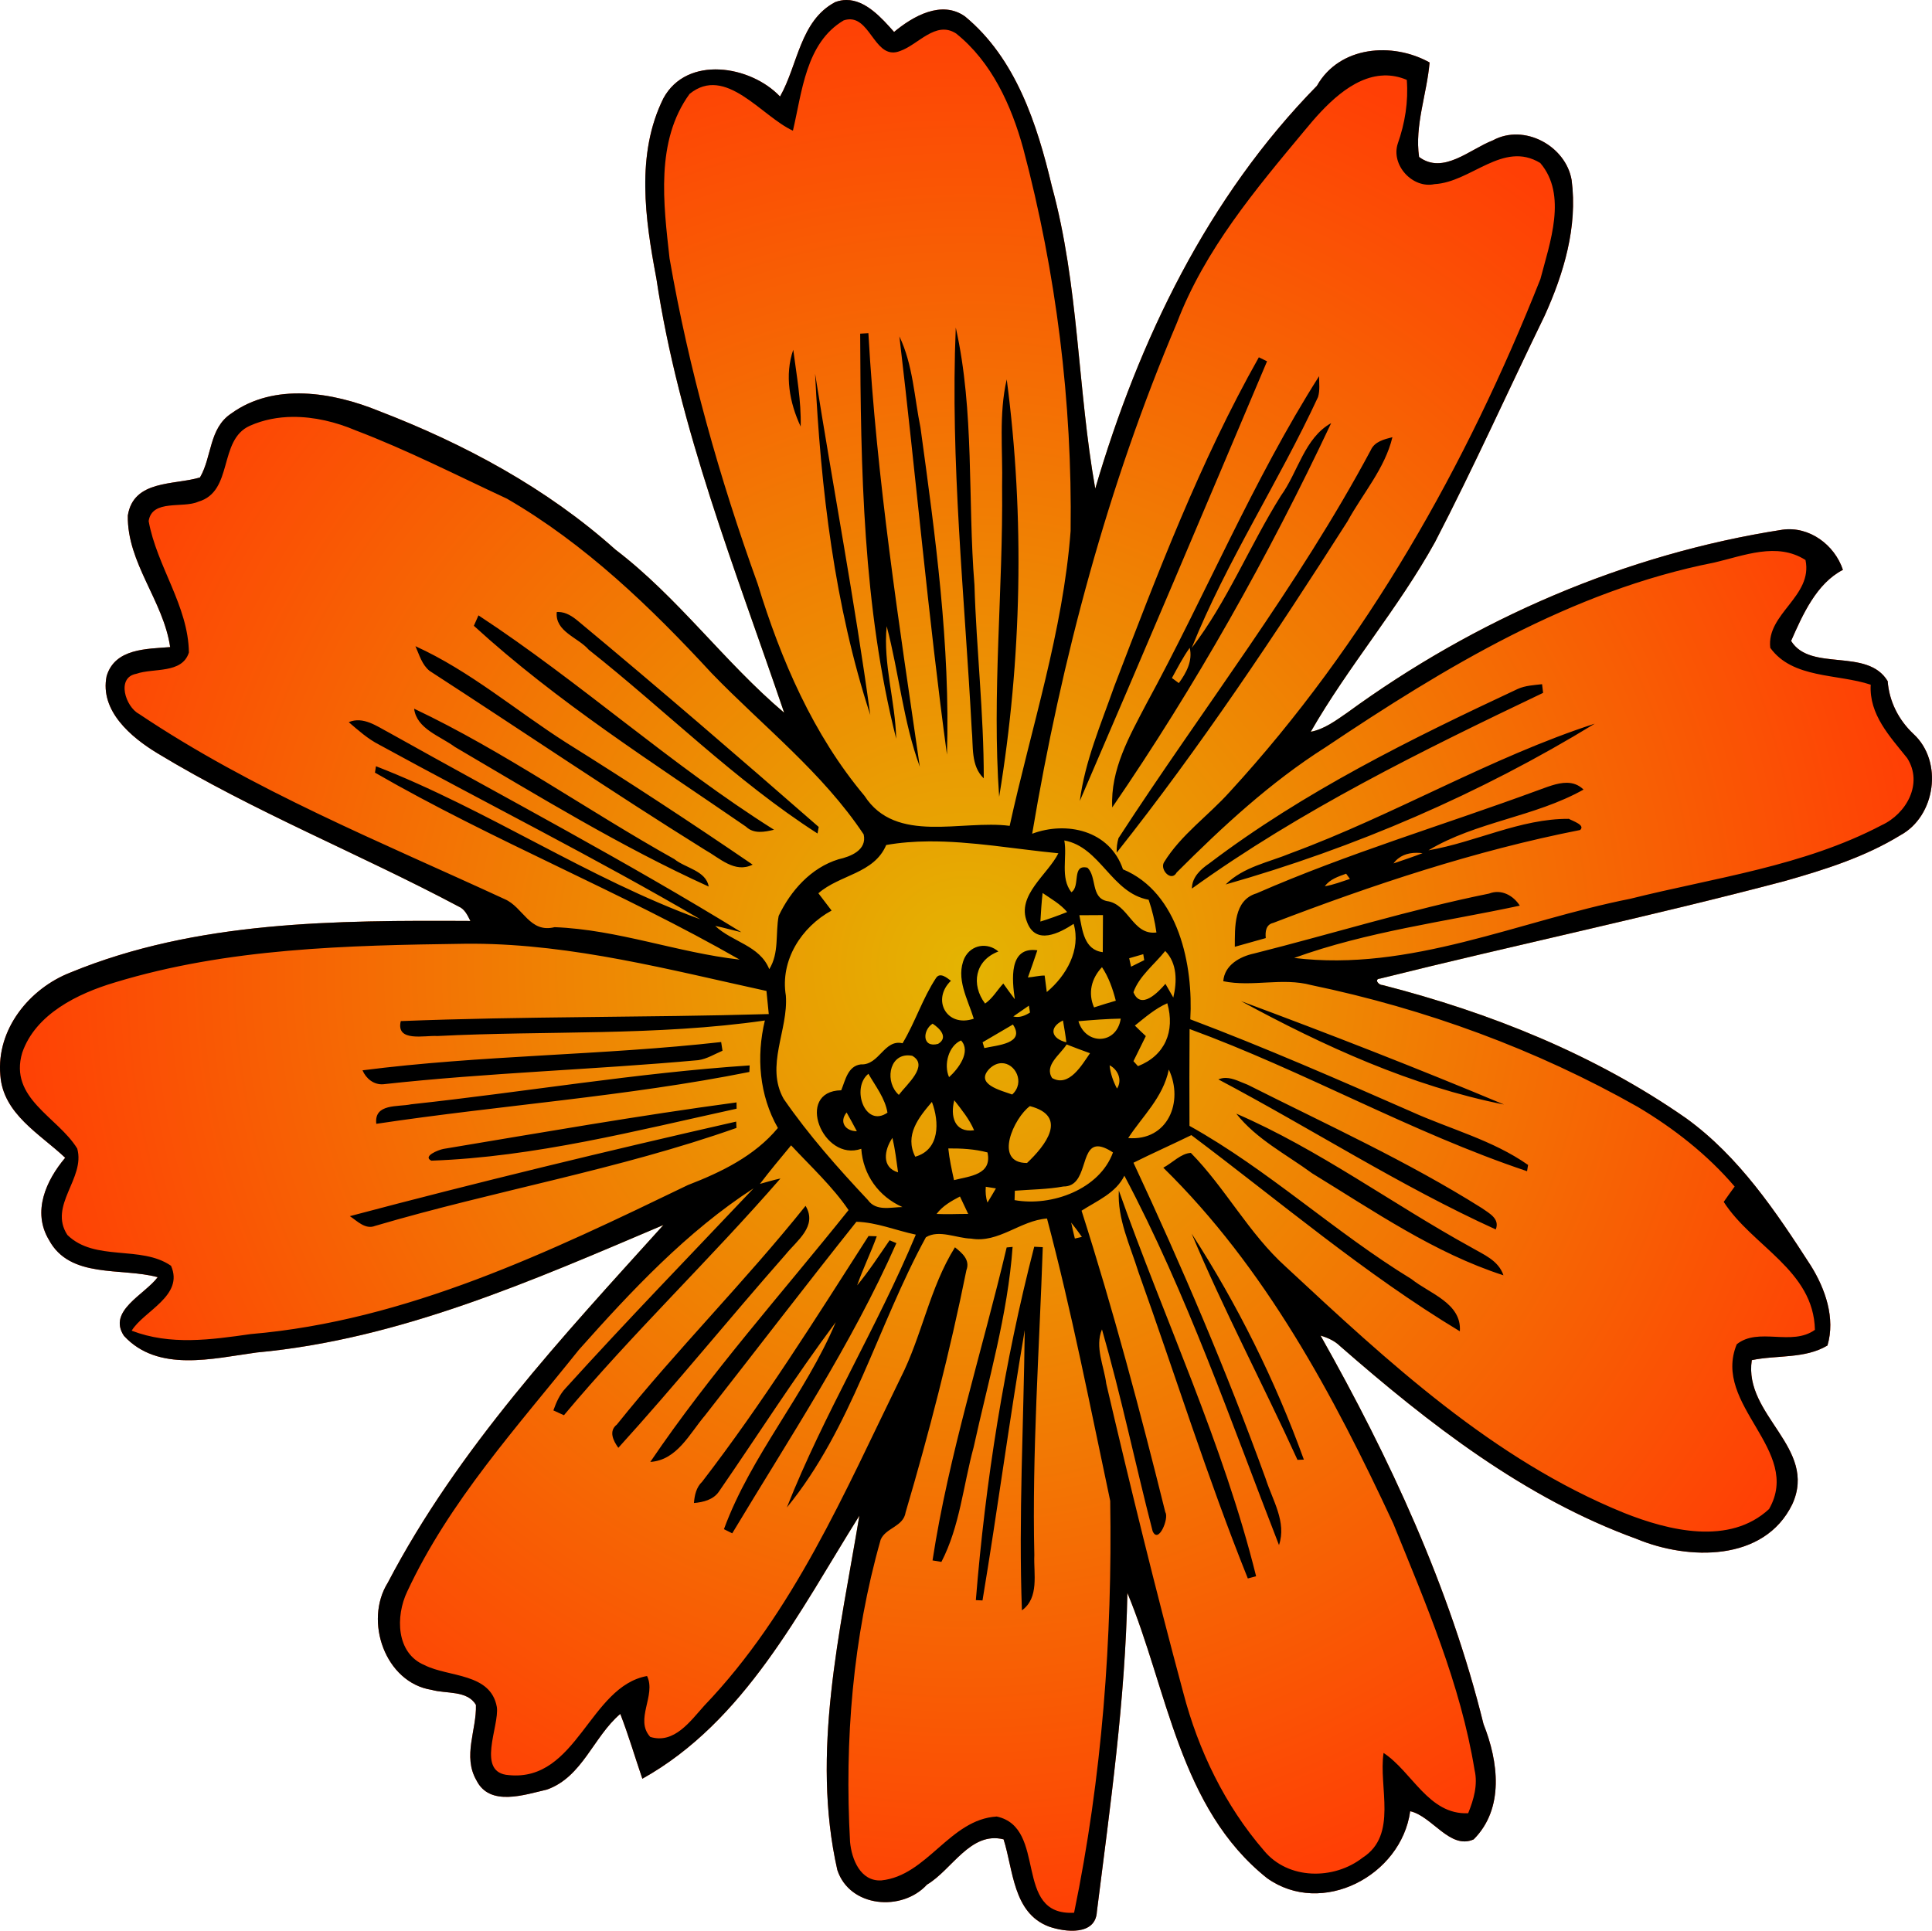
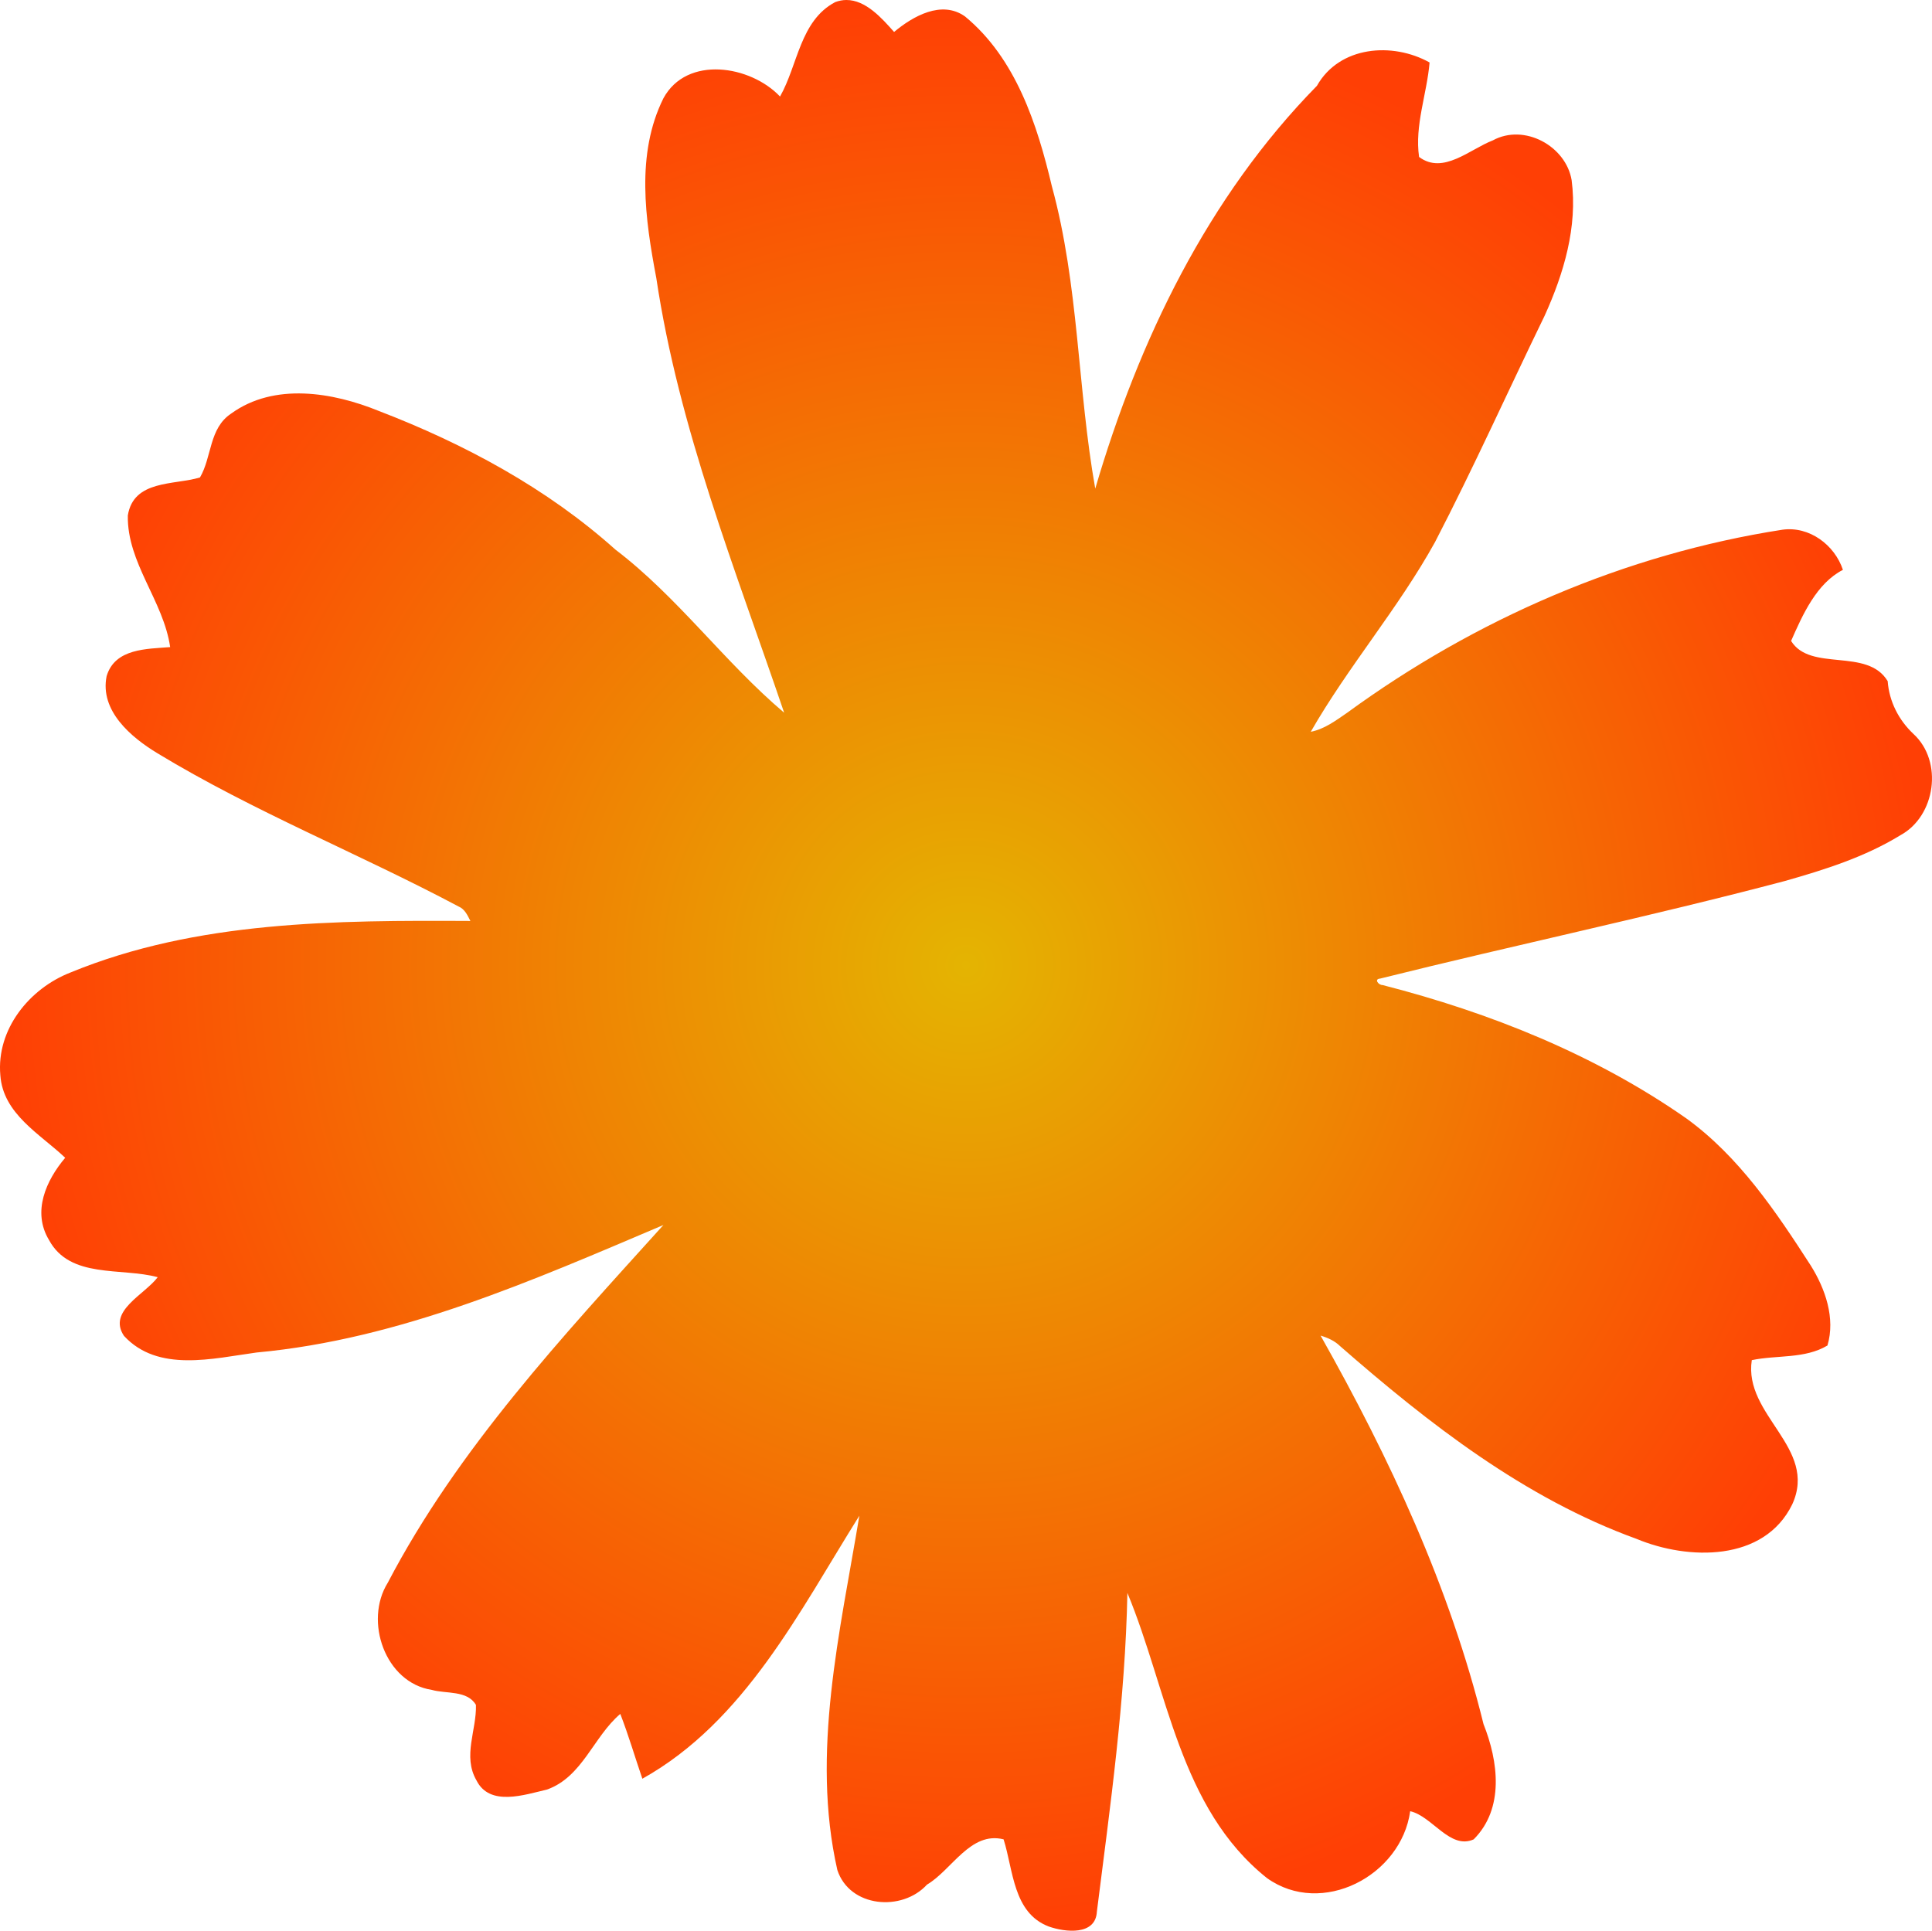
<svg xmlns="http://www.w3.org/2000/svg" id="svg6773" height="316.12mm" width="316.29mm" version="1.1" viewBox="0 0 1120.715 1120.11">
  <defs id="defs6775">
    <radialGradient id="radialGradient7624" gradientUnits="userSpaceOnUse" cy="15.219" cx="745.71" gradientTransform="matrix(1 0 0 .999 0 .008)" r="560.36">
      <stop id="stop7620" stop-color="#e4b402" offset="0" />
      <stop id="stop7622" stop-color="#ff3f05" offset="1" />
    </radialGradient>
  </defs>
  <g id="layer1" transform="translate(-185.36 544.84)">
    <g id="g7626">
      <path id="rect7601" d="m676.29-544.84c-2.082 0.011-4.229 0.389-6.436 1.215-20.425 10.775-21.614 36.462-32.014 54.787-17.075-18.062-53.998-24.086-67.648 1.014-16.088 32.388-10.588 70.161-4.113 104.36 13.05 87.212 45.988 169.19 74.15 252.1-34.65-29.312-61.589-66.987-97.889-94.637-39.75-35.612-87.511-61.3-137.11-80.375-26.788-10.938-60.775-16.65-85.775 1.463-12.912 8.588-11.088 25.062-18.088 37.062-15 4.537-38.511 1.25-41.861 22.062-0.487 27.575 20.662 49.436 24.562 76.361-13.488 1.113-32.038 0.651-36.863 16.863-4.05 20.125 14.2 35.475 29.475 44.725 55.938 33.925 117 58.238 174.69 88.9 3.6 1.488 5.212 5.149 6.85 8.387-77.825-0.388-158.8-0.211-231.99 29.914-23.888 9.325-43.038 33.012-40.676 59.574 1.562 22.5 22.962 34.013 37.625 47.9-11.075 13.138-19.3 31.261-9.412 47.674 12.212 22.7 41.925 15.851 63.088 21.613-7.775 10.288-29.2 19.549-19.6 34.012 19.725 21.45 51.649 13.113 76.949 9.676 83.1-7.65 160.14-41.775 235.99-73.963-58.238 64.5-119.18 129.65-159.9 207.55-13.862 22.188-1.575 57.938 25.537 62.15 8.287 2.362 20.651 0.112 25.613 8.725 0.45 14.612-7.85 29.663 0.312 43.775 7.688 15.362 27.825 8.348 40.85 5.336 20.638-7.312 26.924-30.586 42.574-43.898 4.787 12.337 8.501 25.062 12.801 37.6 59.412-33.2 91.125-97.15 125.88-152.6-11.15 67.262-28.188 137.55-12.775 205.55 7.162 21.812 37.512 24.337 52.012 8.475 14.425-8.5 25.201-31.087 44.426-26.262 5.675 17.875 5.463 42.687 26.213 50.574 9.537 3.362 27.175 5.362 27.9-8.625 7.75-61.412 16.499-122.92 17.699-184.92 23.4 56.288 30.126 124.94 80.988 165.46 31.812 22.738 77.875-1.35 83.063-38.812 12.788 2.875 23.136 22.511 36.836 16.336 17.912-17.938 14.289-45.312 5.701-66.85-19.638-79.637-54.425-154.34-94.525-225.41 4.138 1.238 8.2 3.025 11.338 6.125 51.55 45.025 106.95 88.226 171.92 111.8 30.038 12.512 74.076 13.412 90.363-20.051 15.025-32.85-28.387-51.587-23.475-83.637 14.512-3.05 30.724-0.626 43.887-8.488 4.713-15.825-1.248-32.925-9.711-46.438-20.163-31.275-41.589-63.175-72.139-85.312-52.962-37-113.85-61.376-176.19-77.363-2.337 0.075-5.137-3.487-1.475-3.75 78.063-19.462 156.91-36.025 234.74-56.6 23.125-6.562 46.45-13.912 67.063-26.562 20.475-11.075 24.962-42.837 7.625-58.75-8.625-8.113-14.089-18.85-14.977-30.662-11.838-19.65-44.786-5.174-56.023-23.324 6.675-15.175 14.75-33.376 30.062-41.238-4.825-14.5-19.476-25.45-35.076-23.287-91.238 14.15-178.05 51.813-252.53 106.21-6.513 4.463-13.15 9.498-21.088 11.023 21.775-38.012 50.826-71.6 72.076-110.04 22.4-43.2 42.324-87.612 63.611-131.38 11.075-24.45 19.189-51.55 15.639-78.625-3.312-19.75-27.438-33.05-45.75-23.037-13.312 5.112-28.763 20.05-42.738 9.6-2.663-18.225 4.55-36.6 6.088-54.812-21.513-12.012-52.3-9.6-65.35 13.537-63.412 64.638-103.35 147.62-128.59 233.69-10.325-58-9.463-118.02-25.15-175.35-8.525-35.988-20.888-74.225-50.4-98.588-13.575-9.637-30.198-0.125-41.148 9-7.088-8.005-16.471-18.6-27.715-18.539zm325.11 46.34c0.122 1.581 0.197 3.159 0.227 4.732-0.03-1.574-0.107-3.151-0.229-4.732zm231.28 278.55c0.138 0.66 0.243 1.308 0.32 1.947-0.078-0.639-0.185-1.288-0.322-1.947zm-692.91 659.51h0.002c-0.749 0.747-1.487 1.515-2.215 2.303 0.728-0.787 1.464-1.555 2.213-2.303z" fill="url(#radialGradient7624)" />
-       <path id="path270" d="m676.29-544.84c-2.082 0.011-4.229 0.389-6.436 1.215-20.425 10.775-21.614 36.462-32.014 54.787-17.075-18.062-53.998-24.086-67.648 1.014-16.088 32.388-10.588 70.161-4.113 104.36 13.05 87.212 45.988 169.19 74.15 252.1-34.65-29.312-61.589-66.987-97.889-94.637-39.75-35.612-87.511-61.3-137.11-80.375-26.788-10.938-60.775-16.65-85.775 1.463-12.912 8.588-11.088 25.062-18.088 37.062-15 4.537-38.511 1.25-41.861 22.062-0.487 27.575 20.662 49.436 24.562 76.361-13.488 1.113-32.038 0.651-36.863 16.863-4.05 20.125 14.2 35.475 29.475 44.725 55.938 33.925 117 58.238 174.69 88.9 3.6 1.488 5.212 5.149 6.85 8.387-77.825-0.388-158.8-0.211-231.99 29.914-23.888 9.325-43.038 33.012-40.676 59.574 1.562 22.5 22.962 34.013 37.625 47.9-11.075 13.138-19.3 31.261-9.412 47.674 12.212 22.7 41.925 15.851 63.088 21.613-7.775 10.288-29.2 19.549-19.6 34.012 19.725 21.45 51.649 13.113 76.949 9.676 83.1-7.65 160.14-41.775 235.99-73.963-58.238 64.5-119.18 129.65-159.9 207.55-13.862 22.188-1.575 57.938 25.537 62.15 8.287 2.362 20.651 0.112 25.613 8.725 0.45 14.612-7.85 29.663 0.312 43.775 7.688 15.362 27.825 8.348 40.85 5.336 20.638-7.312 26.924-30.586 42.574-43.898 4.787 12.337 8.501 25.062 12.801 37.6 59.412-33.2 91.125-97.15 125.88-152.6-11.15 67.262-28.188 137.55-12.775 205.55 7.162 21.812 37.512 24.337 52.012 8.475 14.425-8.5 25.201-31.087 44.426-26.262 5.675 17.875 5.463 42.687 26.213 50.574 9.537 3.362 27.175 5.362 27.9-8.625 7.75-61.412 16.499-122.92 17.699-184.92 23.4 56.288 30.126 124.94 80.988 165.46 31.812 22.738 77.875-1.35 83.062-38.812 12.788 2.875 23.136 22.511 36.836 16.336 17.912-17.938 14.289-45.312 5.701-66.85-19.638-79.637-54.425-154.34-94.525-225.41 4.138 1.238 8.2 3.025 11.338 6.125 51.55 45.025 106.95 88.226 171.92 111.8 30.038 12.512 74.076 13.412 90.363-20.051 15.025-32.85-28.387-51.587-23.475-83.637 14.512-3.05 30.724-0.626 43.887-8.488 4.713-15.825-1.248-32.925-9.711-46.438-20.162-31.275-41.589-63.175-72.139-85.312-52.962-37-113.85-61.376-176.19-77.363-2.337 0.075-5.137-3.487-1.475-3.75 78.062-19.462 156.91-36.025 234.74-56.6 23.125-6.562 46.45-13.912 67.062-26.562 20.475-11.075 24.962-42.837 7.625-58.75-8.625-8.113-14.089-18.85-14.977-30.662-11.838-19.65-44.786-5.174-56.023-23.324 6.675-15.175 14.75-33.376 30.062-41.238-4.825-14.5-19.476-25.45-35.076-23.287-91.238 14.15-178.05 51.813-252.53 106.21-6.513 4.463-13.15 9.498-21.088 11.023 21.775-38.012 50.826-71.6 72.076-110.04 22.4-43.2 42.324-87.612 63.611-131.38 11.075-24.45 19.189-51.55 15.639-78.625-3.312-19.75-27.438-33.05-45.75-23.037-13.312 5.112-28.763 20.05-42.738 9.6-2.663-18.225 4.55-36.6 6.088-54.812-21.513-12.012-52.3-9.6-65.35 13.537-63.412 64.638-103.35 147.62-128.59 233.69-10.325-58-9.463-118.02-25.15-175.35-8.525-35.988-20.888-74.225-50.4-98.588-13.575-9.637-30.198-0.125-41.148 9-7.088-8.005-16.471-18.6-27.715-18.539zm2.522 11.221c11.998 0.586 14.718 23.94 28.73 18.344 10.512-3.663 20.562-17.736 32.387-10.174 20.638 16.488 32.088 41.711 38.963 66.674 19.175 72.212 28.512 147.29 27.512 221.97-4.388 58.262-22.899 114.28-35.361 171.08-27.775-3.663-65.975 10.862-84.213-17.426-29.838-35.575-48.438-78.862-61.938-122.89-22.175-61.425-39.987-124.54-51.137-188.91-3.5-31.6-8.289-68.038 11.611-95.4 20.888-17.012 41.776 13.049 59.951 21.324 5.338-22.525 7.412-50.924 29.449-63.986 1.462-0.484 2.804-0.668 4.045-0.607zm309.35 32.547c4.283-0.123 8.708 0.65 13.248 2.572 0.975 12.65-1.038 25.076-5.238 36.988-4.05 12.438 8.551 26.238 21.326 23.5 21.25-1.125 39.774-25.439 61.336-12.264 15.838 18.5 5.538 46.339 0.088 67.326-42.8 108.08-101.26 211.5-180.11 297.4-12.475 13.938-28.462 25.002-38.312 41.102-2.35 4.275 4.362 11.449 7.438 5.762 26.612-26.6 54.461-52.424 86.361-72.637 69.138-46.338 142.59-90.812 225.33-107.12 17.3-3.987 36.462-12.112 53.062-1.5 4.4 21.112-22.813 31.124-20.426 50.949 12.938 17.975 38.974 14.962 58.262 21.387-1.012 17.375 11.175 30.076 21.15 42.576 9.438 14.812-0.512 32.337-14.787 38.912-45.262 23.8-96.876 30.45-145.93 42.725-64.588 12.775-127.64 42.538-194.89 34.301 42.225-15.288 87.15-20.964 130.9-30.326-3.775-5.925-10.751-9.787-17.826-7.012-46.012 9.312-90.874 23.325-136.36 34.775-8.262 1.762-17.164 6.774-17.826 16.074 16.875 3.475 34.239-2.275 50.951 2.225 66.25 13.775 130.5 37.276 189.41 70.639 20.938 12.45 40.424 27.675 56.287 46.25-2.138 2.913-4.262 5.888-6.35 8.9 16.538 25.788 52.188 39.636 52.9 74.236-13.5 9.7-32.688-1.749-45.338 8.363-14.563 35.338 38.313 61.4 18.738 95.6-22.912 21.238-58.163 12.613-84.275 2.176-75.888-30.875-136.89-87.713-196.03-142.71-21.488-19.35-35-45.626-55.1-66.076-5.65 0.225-10.763 5.839-15.988 8.576 59.138 57.938 98.75 132 133.4 206.42 18.888 46.5 39.025 93.163 47.162 142.99 2.025 8.575-0.5 17.175-3.713 25.1-22.938 1.012-32.374-23.961-49.074-34.986-3.013 19.762 8.438 47.549-12.1 60.736-16.688 13.05-43.251 12.925-57.238-4.025-22.662-26.2-38.149-58.287-46.861-91.725-16.012-59.425-30.65-119.23-44.65-179.15-1.313-10.325-6.763-21.362-2.5-31.562 11.15 38.638 19.312 78.1 29.375 117.03 3.4 7.862 9.649-7.6 7.387-10.912-14.6-58.712-30.187-117.32-48.6-174.97 8.95-5.725 19.913-10.238 24.838-20.301 36.375 68.6 61.6 142.16 89.687 214.29 4.538-13.35-3.775-26.099-7.725-38.486-22.588-62.312-48.662-123.26-76.688-183.33 11.1-5.537 22.424-10.562 33.574-16.012 51.4 38.588 100.61 80.551 155.75 113.8 1.163-16.362-17.699-21.913-28.074-30.301-44.588-27.225-83.089-63.45-128.76-88.875-0.063-18.75-0.1-37.463 0.062-56.176 66.562 24.35 128.49 59.964 195.76 82.477 0.15-0.9 0.45-2.725 0.6-3.625-20.575-14.45-45.25-20.751-67.912-31.014-42.363-18.588-84.75-37.125-128.04-53.475 1.8-31.175-6.612-73.512-39.037-87.012-7.763-22.725-32.801-28.075-52.676-20.65 17-101.24 43.751-201.68 83.951-296.4 16.188-42.488 45.623-77.412 74.336-111.89h0.002c11.274-13.721 27.192-31.09 45.752-31.623zm-248.38 146.27c-3.25 77.888 5.139 155.59 9.264 233.3 0.975 9.45-0.675 20.963 6.975 28.213 0.062-37.425-4.275-74.789-5.4-112.2-4.013-49.7 0.112-100.39-10.838-149.31zm-50.688 3.264c-1.587 0.062-3.174 0.163-4.762 0.275 0.275 78.288 1.612 158.75 20.887 235-0.487-21.9-7.674-43.275-5.512-65.275 7.15 26.988 9.563 55.213 19.213 81.525-12.112-83.525-25.089-167.13-29.826-251.53zm17.988 1.887c9.55 80.825 16.688 162 27.588 242.62 1.988-63.538-6.737-126.87-15.35-189.7-3.612-17.65-4.338-36.501-12.238-52.926zm-61.574 7.725c-5.1 14.7-2.175 30.751 4.312 44.551 0.362-14.962-2.388-29.776-4.312-44.551zm270.09 4.363c-34.225 60.65-59.049 126.15-83.949 191.09-7.625 21.75-16.962 43.261-19.912 66.299 36.6-84.838 72.649-169.95 108.61-255.06-1.6-0.8-3.175-1.574-4.75-2.324zm-257.42 9.5c3.275 66.65 11.237 134.45 32.012 198.01-9.025-66.212-21.574-131.99-32.012-198.01zm292.35 1.475c-38.375 60.412-65.926 127.21-100.18 190.06-9.825 18.838-20.9 38.012-19.812 60.125 48.3-70.412 90.638-145.71 127-222.96-15.475 8.588-19.261 28.488-29.148 42.125-18.05 28.762-31.3 61.8-51.75 88.312 20.175-50.2 50.499-96.375 73.299-145.6 1.175-3.925 0.575-8.075 0.588-12.062zm-181.19 1.863c-4.7 20.35-2.212 41.3-2.688 61.963 0.637 60.062-5.949 120.19-1.699 180.2 13.112-79.55 14.924-162.3 4.387-242.16zm-414.15 21.748c12.444-0.104 25.062 2.972 36.402 7.789 30.038 11.425 58.688 26.099 87.801 39.637 45.3 26.2 83.474 63 118.76 101.25 29.762 30.788 64.3 57.588 88.213 93.551 2.038 9.15-7.674 12.876-14.611 14.426-15.95 4.925-27.714 18.162-34.701 32.824-1.975 10.3 0.412 21.463-5.463 30.926-5.5-13.788-21.486-15.726-31.361-25.113 5.1 1.038 10.099 2.501 15.174 3.676-66.68-41.01-136.01-77.536-204.31-115.76-7.112-3.712-15.025-9.674-23.438-6.111 5.575 4.775 11.15 9.774 17.775 13.137 61.95 33.9 125.2 65.587 186.16 101.22-65.025-23.6-123.51-63.712-188.14-88.787-0.15 0.925-0.436 2.775-0.586 3.713 68.65 39.6 142.72 69.075 211.55 108.47-36.07-4.039-70.7-17.426-107.34-18.814-14.54 3.613-18.2-11.637-28.93-16.25-71.975-33.25-146.14-63.15-212.24-107.53-7.712-4.088-13.3-21.112-1.412-23.225 9.8-3.475 26.512 0.174 30.449-12.363-0.4-27.112-18.612-50.011-23.35-76.211 1.9-12.875 20.025-7.276 28.725-11.238 20.725-5.938 11.45-35.825 30.025-44.088 7.886-3.509 16.319-5.068 24.834-5.139zm637.88 11.764c-4.763 1.238-10.325 2.513-12.537 7.5-42.275 79.1-97.663 150.08-146.36 225.12-0.8 2.7-1.149 5.501-1.049 8.426 48.262-60.862 91.999-126.44 133.89-192.21 8.825-16.15 21.688-30.625 26.062-48.838zm-483.83 101.39c-0.298-0.002-0.598 0.005-0.902 0.025-1.163 11.388 12.338 14.726 18.5 21.863 44.462 35.162 85.199 76.125 132.76 106.65 0.163-0.95 0.501-2.851 0.676-3.801-46.09-40.27-92.42-80.25-139.49-119.37-3.328-2.789-7.106-5.315-11.572-5.352zm-46.316 1.963c-0.912 2-1.812 4.026-2.688 6.076 48.362 44.212 104.01 79.462 157.83 116.51 4.562 4.4 10.825 3.1 16.287 1.812-59.83-37.67-112.38-85.62-171.45-124.38zm-36.574 17.914c2.237 4.963 3.774 10.775 8.199 14.312 53.3 34.538 105.85 70.261 159.79 103.86 8.375 4.625 17.274 13.763 27.611 8.551-35.512-24.275-71.475-47.863-107.96-70.65-29.225-18.612-55.912-41.662-87.637-56.074zm449.14 0.924c1.812 7.55-1.962 14.525-6.312 20.475-1.35-1.012-2.687-1.987-4.012-2.949 3.288-5.95 6.374-12 10.324-17.525zm204.4 21.113c-4.812 0.562-9.737 0.761-14.199 2.799-62.075 29.038-124.06 59.6-178.89 101.19-5.025 3.4-10.024 8.076-10.037 14.576 63.225-45.475 133.51-80.025 203.72-113.53-0.212-1.7-0.412-3.375-0.6-5.037zm-654.3 14.213c1.413 11.688 15.198 15.923 23.586 22.148 48.312 28.338 96.325 57.926 147.31 81.051-1.637-9.25-13.449-10.663-19.949-15.926-50.662-28.338-98.687-62.498-150.95-87.273zm684.86 8.688c-60.312 19.562-116.2 52.949-176.06 75.049-12.975 5.388-27.736 7.951-38.049 18.238 74.788-21.225 147.84-52.725 214.11-93.287zm-16.148 34.297c-5.752-0.067-11.928 2.67-17.326 4.553-54.188 19.95-109.75 36.413-162.7 59.588-13.35 3.95-12.563 19.725-12.625 31 5.987-1.663 11.961-3.389 17.961-5.039-0.375-3.612 0.037-7.825 4.25-8.787 57.95-22.2 117.14-41.936 178.11-53.924 3.15-2.888-4.263-5.152-6.551-6.477-28.15-0.163-54.024 13.564-81.449 18.264 27.488-16.588 61.825-19.388 89.963-35.238-2.888-2.85-6.186-3.899-9.637-3.939zm-291.56 33.453c21.025 3.825 27.311 30.487 48.924 34.412 2.1 6.138 3.614 12.511 4.514 18.986-13.9 1.75-16.025-16.599-28.812-18.236-9.325-2.025-5.701-14.175-11.201-19.35-9.363-2.212-3.911 10.837-9.336 14.225-6.588-8.412-2.288-20.287-4.088-30.037zm-78.781 0.547c24.868-0.196 50.556 4.519 75.344 6.891-6.087 12.275-24.412 24.411-18.225 39.773 5.037 13.812 18.848 6.563 27.086 1.176 4.375 15.088-4.286 30.137-15.586 39.562-0.312-2.388-0.926-7.187-1.238-9.574-3.375 0.013-6.425 0.874-9.713 1.111 1.887-5.237 3.725-10.512 5.475-15.762-16.8-2.35-14.637 17.437-13.074 28.387-2.288-3.013-4.526-6.036-6.676-9.111-3.562 3.812-6.199 8.662-10.574 11.625-8.262-11.025-5.888-25.064 7.725-30.201-6.275-5.438-15.724-4.088-19.637 3.725-5.362 11.738 1.911 23.976 5.361 35.264-15.725 5.362-24.612-11.063-13.262-21.988-2.312-1.738-6.262-5.136-8.6-1.674-7.85 11.888-12.114 25.712-19.451 37.912-10.7-2.513-13.486 12.837-24.211 12.262-7.55 0.925-8.976 9.214-11.363 15.014-27.088 0.5-10.762 41.862 11.625 33.949 1.075 15.175 10.062 27.663 23.875 33.801-6.85 0.075-15.25 2.6-20.025-4.088-17.412-18.525-34.399-37.712-48.861-58.662-10.8-19.138 2.774-39.976 1.262-59.926-3.388-20.45 9-39.788 26.525-49.338-2.575-3.388-5.1-6.688-7.65-10.025 12.425-10.888 32.25-11.288 39.338-28 8.044-1.425 16.242-2.036 24.531-2.102zm283 6.619c1.191-0.008 2.397 0.071 3.602 0.221-5.562 2.138-11.212 4.037-16.85 5.938 3.22-4.469 8.089-6.124 13.248-6.158zm-40.736 12.121c0.55 0.762 1.649 2.275 2.199 3.037-4.8 1.587-9.549 3.399-14.549 4.262 2.913-4.125 7.85-5.636 12.35-7.299zm-176.07 11.206c4.912 3.388 10.338 6.377 14.238 11.039-5.1 2.025-10.275 3.911-15.525 5.523 0.325-5.612 0.662-11.05 1.287-16.562zm35.014 12.812c-0.037 7.125-0.051 14.314-0.113 21.514-10.888-1.337-11.812-12.788-13.574-21.437 3.425-0.025 10.262-0.051 13.688-0.076zm-364.81 16.61c57.642 0.314 113.65 15.174 169.61 27.404 0.437 4.45 0.888 8.925 1.338 13.412-71.138 2.062-142.35 1.249-213.46 4.074-3 12.45 14.062 8.139 21.199 8.664 63.3-3.237 127.11 0.074 190-9.014-5.05 21.062-3.237 43.401 7.551 62.363-13.5 16.262-32.875 25.636-52.213 33.111-80.4 38.812-163.16 78.751-253.56 86.451-23.025 3.275-46.638 6.662-69.088-1.963 6.95-11.425 30.551-20.275 22.826-37.662-17.5-12.112-44.15-2.239-60.125-17.889-11.15-17.137 10.575-32.799 5.725-50.111-11.17-18.31-39.82-29.107-31.9-55.632 7.72-22.412 32.23-34.324 53.59-40.699 65.63-20.038 134.89-21.551 202.93-22.488 1.86-0.021 3.72-0.026 5.58-0.016zm400.92 4.203c7.05 7.162 6.862 17.838 4.688 27.025-1.138-1.988-3.413-5.975-4.563-7.963-4.162 4.888-14.288 15.412-18.551 4.875 3.225-9.275 12.213-16.138 18.426-23.938zm-12.738 1.875c0.138 0.863 0.412 2.589 0.562 3.451-1.913 0.95-5.737 2.849-7.637 3.799-0.375-1.663-0.75-3.286-1.088-4.898 2.712-0.812 5.425-1.602 8.162-2.352zm-23.938 7.525c3.925 5.888 6.251 12.638 8.014 19.463-4.237 1.212-8.438 2.524-12.625 3.887-3.625-8.35-1.576-16.775 4.611-23.35zm80.65 19.701c47.925 26.037 98.788 49.324 152.56 59.986-50.362-21.062-101.38-40.986-152.56-59.986zm-42.762 1.236c4.625 16.275-1.389 30.388-17.014 36.488-0.887-0.988-1.762-1.951-2.625-2.889 2.388-4.875 4.788-9.699 7.176-14.549-2.15-2.013-4.287-4.025-6.35-6.1 5.95-4.75 11.762-9.876 18.812-12.951zm-80.312 1.4c0.163 0.988 0.499 2.975 0.674 3.975-2.925 1.85-6.199 3.212-9.699 2.287 2.263-1.562 6.775-4.699 9.025-6.262zm53.312 7.512c-2.388 15.35-20.463 15.412-24.551 1.5 8.162-0.713 16.351-1.35 24.551-1.5zm-33.525 1.062c0.687 4.112 1.475 8.439 1.963 12.664-8.675-2.038-10.45-8.502-1.963-12.664zm-75.625 1.875c4.125 2.663 9.386 7.989 3.174 11.727-9.5 2.513-8.961-8.127-3.174-11.727zm46.588 0.477c7.438 11.125-9.189 11.999-16.576 13.674-0.35-1.15-0.687-2.274-1.012-3.361 5.862-3.45 11.738-6.85 17.588-10.312zm-30.088 9.25c5.987 6.475-1.589 16.499-6.951 21.299-3.275-7.338-0.211-18.236 6.951-21.299zm-139.16 0.924c-68.762 7.75-139.35 7.587-208.04 16.412 2.075 4.812 6.576 8.501 12.051 8.076 60.725-6.688 121.9-8.437 182.74-13.975 5.037-0.725 9.437-3.513 14.037-5.463-0.275-1.712-0.537-3.401-0.787-5.051zm200.41 1.389c4.487 1.762 9 3.487 13.562 5.1-4.687 6.763-12.175 19.975-21.975 14.4-4.763-7.362 4.712-13.538 8.412-19.5zm-91.98 6.346c0.756 0.007 1.554 0.084 2.393 0.24 9.988 5.625-3.225 16.626-7.75 22.676-8.051-7.102-5.984-23.015 5.357-22.916zm54.215 4.521c7.969-0.13 13.846 11.219 6.189 18.182-6.737-2.438-21.925-6-13.125-15.025 2.308-2.185 4.704-3.12 6.936-3.156zm62.69 1.244c4.888 2.462 7.489 8.65 4.289 13.5-2.212-4.225-3.839-8.762-4.289-13.5zm-208.79 0.062c-65.6 4.35-130.91 15.5-196.4 22.562-7.45 1.637-21.6-0.674-20.188 11.326 72-10.813 145.09-15.813 216.41-30.088 0.05-0.95 0.139-2.851 0.176-3.801zm243.14 2.412c8.812 18.675-0.588 41.588-23.562 39.738 8.137-12.55 20.175-23.413 23.562-39.738zm-174.26 2.451c4.125 7.188 9.676 14.174 11.051 22.549-13.075 9.1-21.238-14.386-11.051-22.549zm207.38 2.402c-1.453-0.02-2.913 0.223-4.379 0.848 53.888 28.513 105.36 61.786 160.91 87.049 2.487-6.175-3.725-9.311-7.938-12.299-43.3-27.288-90.238-48.588-135.9-71.625-4.059-1.5-8.337-3.914-12.695-3.973zm-157.56 12.96c4.237 5.475 8.761 10.952 11.486 17.414-11.562 1.55-13.874-8.439-11.486-17.414zm-12.988 0.951c4.4 11.588 4.663 27.737-9.662 31.787-6.338-12.538 2-22.775 9.662-31.787zm-113.34 0.287c-56.875 7.65-113.44 17.551-170.04 26.988-2.975 0.562-12.212 4.275-7 6.812 60.062-2.138 118.64-17.375 177.09-30.15-0.012-0.912-0.036-2.738-0.049-3.65zm170.18 2.15c22.525 5.862 8.912 23.025-1.676 33-19.75 0.013-7.474-26.388 1.676-33zm-106.32 3.689c2 3.575 3.987 7.15 5.949 10.875-6.612 0-10.449-5.338-5.949-10.875zm226.05 0.688c11.625 14.812 29.112 23.662 44.074 34.662 35.625 21.775 70.938 46.226 110.9 59.113-2.913-8.7-11.563-12.025-18.775-16.25-45.738-25.15-88.374-56.838-136.2-77.525zm-290.11 4.6c-74.938 17.038-149.8 35.151-224.1 54.863 4.35 2.862 8.988 7.95 14.738 5.625 69.425-20.462 141.19-32.638 209.53-56.812-0.037-0.925-0.114-2.763-0.164-3.676zm90.639 9.449c1.55 6.562 2.338 13.3 3.275 20-9.713-2.825-8.038-13.025-3.275-20zm-58.775 4.338c11.312 12.15 24.214 24.076 33.326 37.551-38.55 48.212-80.238 94.737-115 146.1 15.538-1 22.775-16.45 31.713-26.938 29.312-37.425 58.236-75.238 87.836-112.38 11.75 0.3 22.988 5.063 34.463 7.463-22.45 53.85-53.412 104.1-74.812 158.31 37.662-45.95 52.575-105.31 80.662-156.78 7.55-4.662 17.864 0.6 26.226 0.775 15.95 2.775 28.461-10.512 44.024-11.662 14.35 54.088 25.039 109.1 36.664 163.81 1.3 80.038-4.751 160.59-20.951 238.95-35.85 1.975-15.038-49.362-44.875-55.824-27.325 1.663-40.288 34.362-66.963 37.062-12.1 0.675-17.2-12.276-18.125-22.326-3.25-58.862 1.587-118.5 17.75-175.32 2.925-6.975 13.213-7.5 14.488-15.912 13.675-46.288 25.712-93.164 35.262-140.48 2.3-6.025-2.648-10.062-6.649-13.25-14.662 23.388-19.126 51.438-31.613 75.938-32.412 66.212-62.063 135.95-113.78 189.95-7.963 8.825-17.449 22.488-31.361 18.15-9.25-10.125 3.586-24.064-1.851-35.326-33.425 6.05-40.562 61.4-80.162 57.5-19.325-1.288-5.362-28.475-6.975-39.525-3.587-19.862-27.901-17.199-41.863-24.262-16.7-6.912-16.912-28.487-10.162-42.637 24.425-52.412 63.851-95.626 99.639-140.36 30.488-34.262 62.724-68.675 101.32-93.65-36.425 38.525-73.412 76.626-109.04 115.95-3.45 3.612-5.425 8.237-7.1 12.887 2.038 0.912 4.075 1.851 6.125 2.801 39.862-47.588 84.986-90.588 125.59-137.34-4.013 0.875-7.937 2.025-11.887 3.125 5.8-7.638 11.962-14.988 18.074-22.363zm177.97 0.568c2.163 0.022 4.976 1.063 8.74 3.545-7.688 21.288-35.413 31.562-57.088 27.662 0.05-1.85 0.102-3.662 0.164-5.449 9.387-0.738 18.875-0.775 28.188-2.463 14.213 0.124 9.573-23.403 19.996-23.295zm-86.785 1.219c7.612-0.062 15.338 0.351 22.738 2.326 2.788 13-10.263 13.712-19.426 16.062-1.337-6.15-2.688-12.176-3.312-18.389zm21.738 22.238c1.95 0.287 3.912 0.599 5.887 0.949-1.6 2.75-3.211 5.5-4.899 8.213-1.012-2.962-1.238-6.075-0.988-9.162zm77.188 2.188c-0.938 16.5 6.548 31.813 11.336 47.213 21.225 59.25 40.013 119.41 63.488 177.84 1.587-0.45 3.188-0.888 4.801-1.275-19.025-76.788-53.262-149.2-79.625-223.78zm-92.162 3.463c1.562 3.337 3.15 6.7 4.775 10.1-6.15-0.013-12.238 0.313-18.338 0.025 3.438-4.638 8.537-7.513 13.563-10.125zm-89.564 5.424c-34.9 43.638-74.536 83.262-109.46 126.88-4.938 3.85-2.013 9.5 0.85 13.5 33.188-36.55 64.3-74.987 96.938-112.04 6.638-8.238 18.749-16.5 11.674-28.338zm154.09 9.727c2.15 2.663 4.212 5.412 6.199 8.287-1.025 0.237-3.062 0.712-4.074 0.949-0.75-3.087-1.5-6.161-2.125-9.236zm69.887 6.412c18.638 44.475 41.362 87.287 61.375 131.22 0.925-0.037 2.774-0.099 3.699-0.137-16.55-45.838-38.612-90.2-65.074-131.09zm-187.45 1.361c-30.95 48.312-61.488 97.014-96.5 142.54-3.438 3.237-4.425 7.886-4.775 12.361 5.4-0.45 11.225-1.888 14.463-6.588 22.6-32.762 44.026-66.423 67.801-98.336-17.688 42.062-49.076 77.075-64.863 120.1 1.6 0.775 3.2 1.563 4.812 2.4 33.138-55.25 69.175-109.38 95.225-168.34-1.325-0.588-2.637-1.137-3.949-1.662-6.1 8.838-11.949 17.862-18.824 26.162 3.35-9.675 7.937-18.876 11.387-28.488-1.6-0.075-3.2-0.125-4.775-0.15zm96.113 6.213c-17.35 67.125-28.288 135.95-33.863 205.03 0.963 0.05 2.901 0.138 3.863 0.176 8.688-52.2 15.588-104.69 24.5-156.85-0.6 54.175-3.626 108.36-1.639 162.59 10.212-7.325 6.714-21.4 7.201-31.975-1.35-59.638 2.888-119.16 4.9-178.71-1.663-0.113-3.325-0.2-4.963-0.25zm-12.537 0.1c-0.863 0.075-2.589 0.239-3.451 0.326-14.275 60.462-33.612 120.2-43 181.56 1.7 0.263 3.425 0.549 5.15 0.861 10.725-20.7 12.65-44.386 18.713-66.586 8.438-38.5 19.75-76.677 22.588-116.16z" />
    </g>
  </g>
</svg>